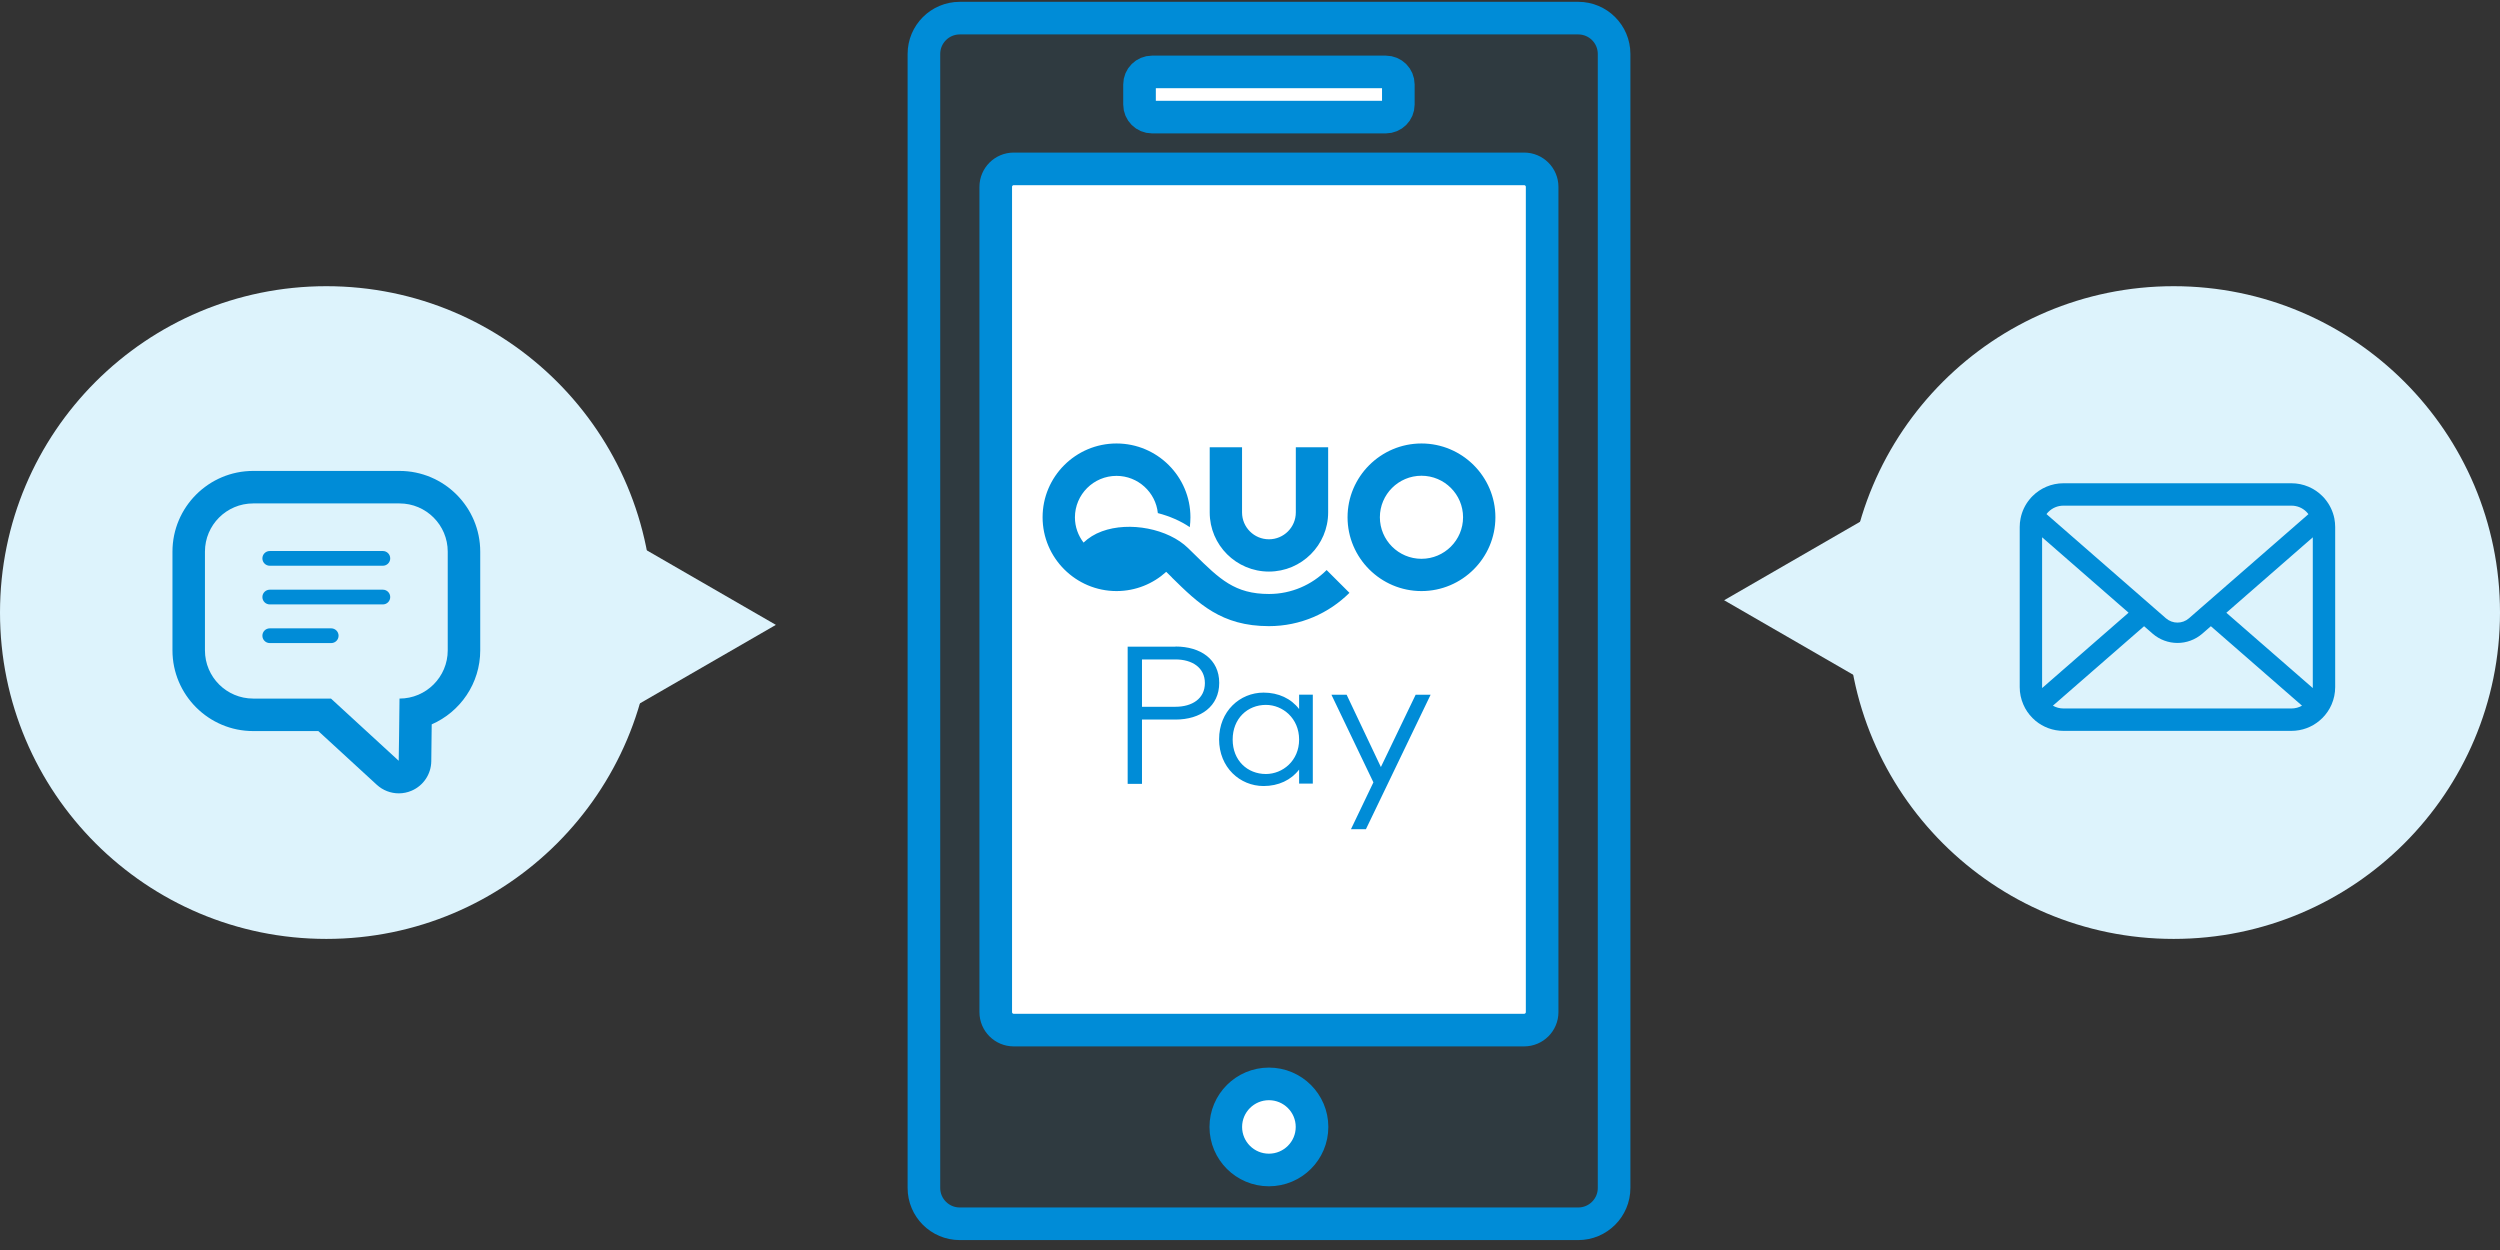
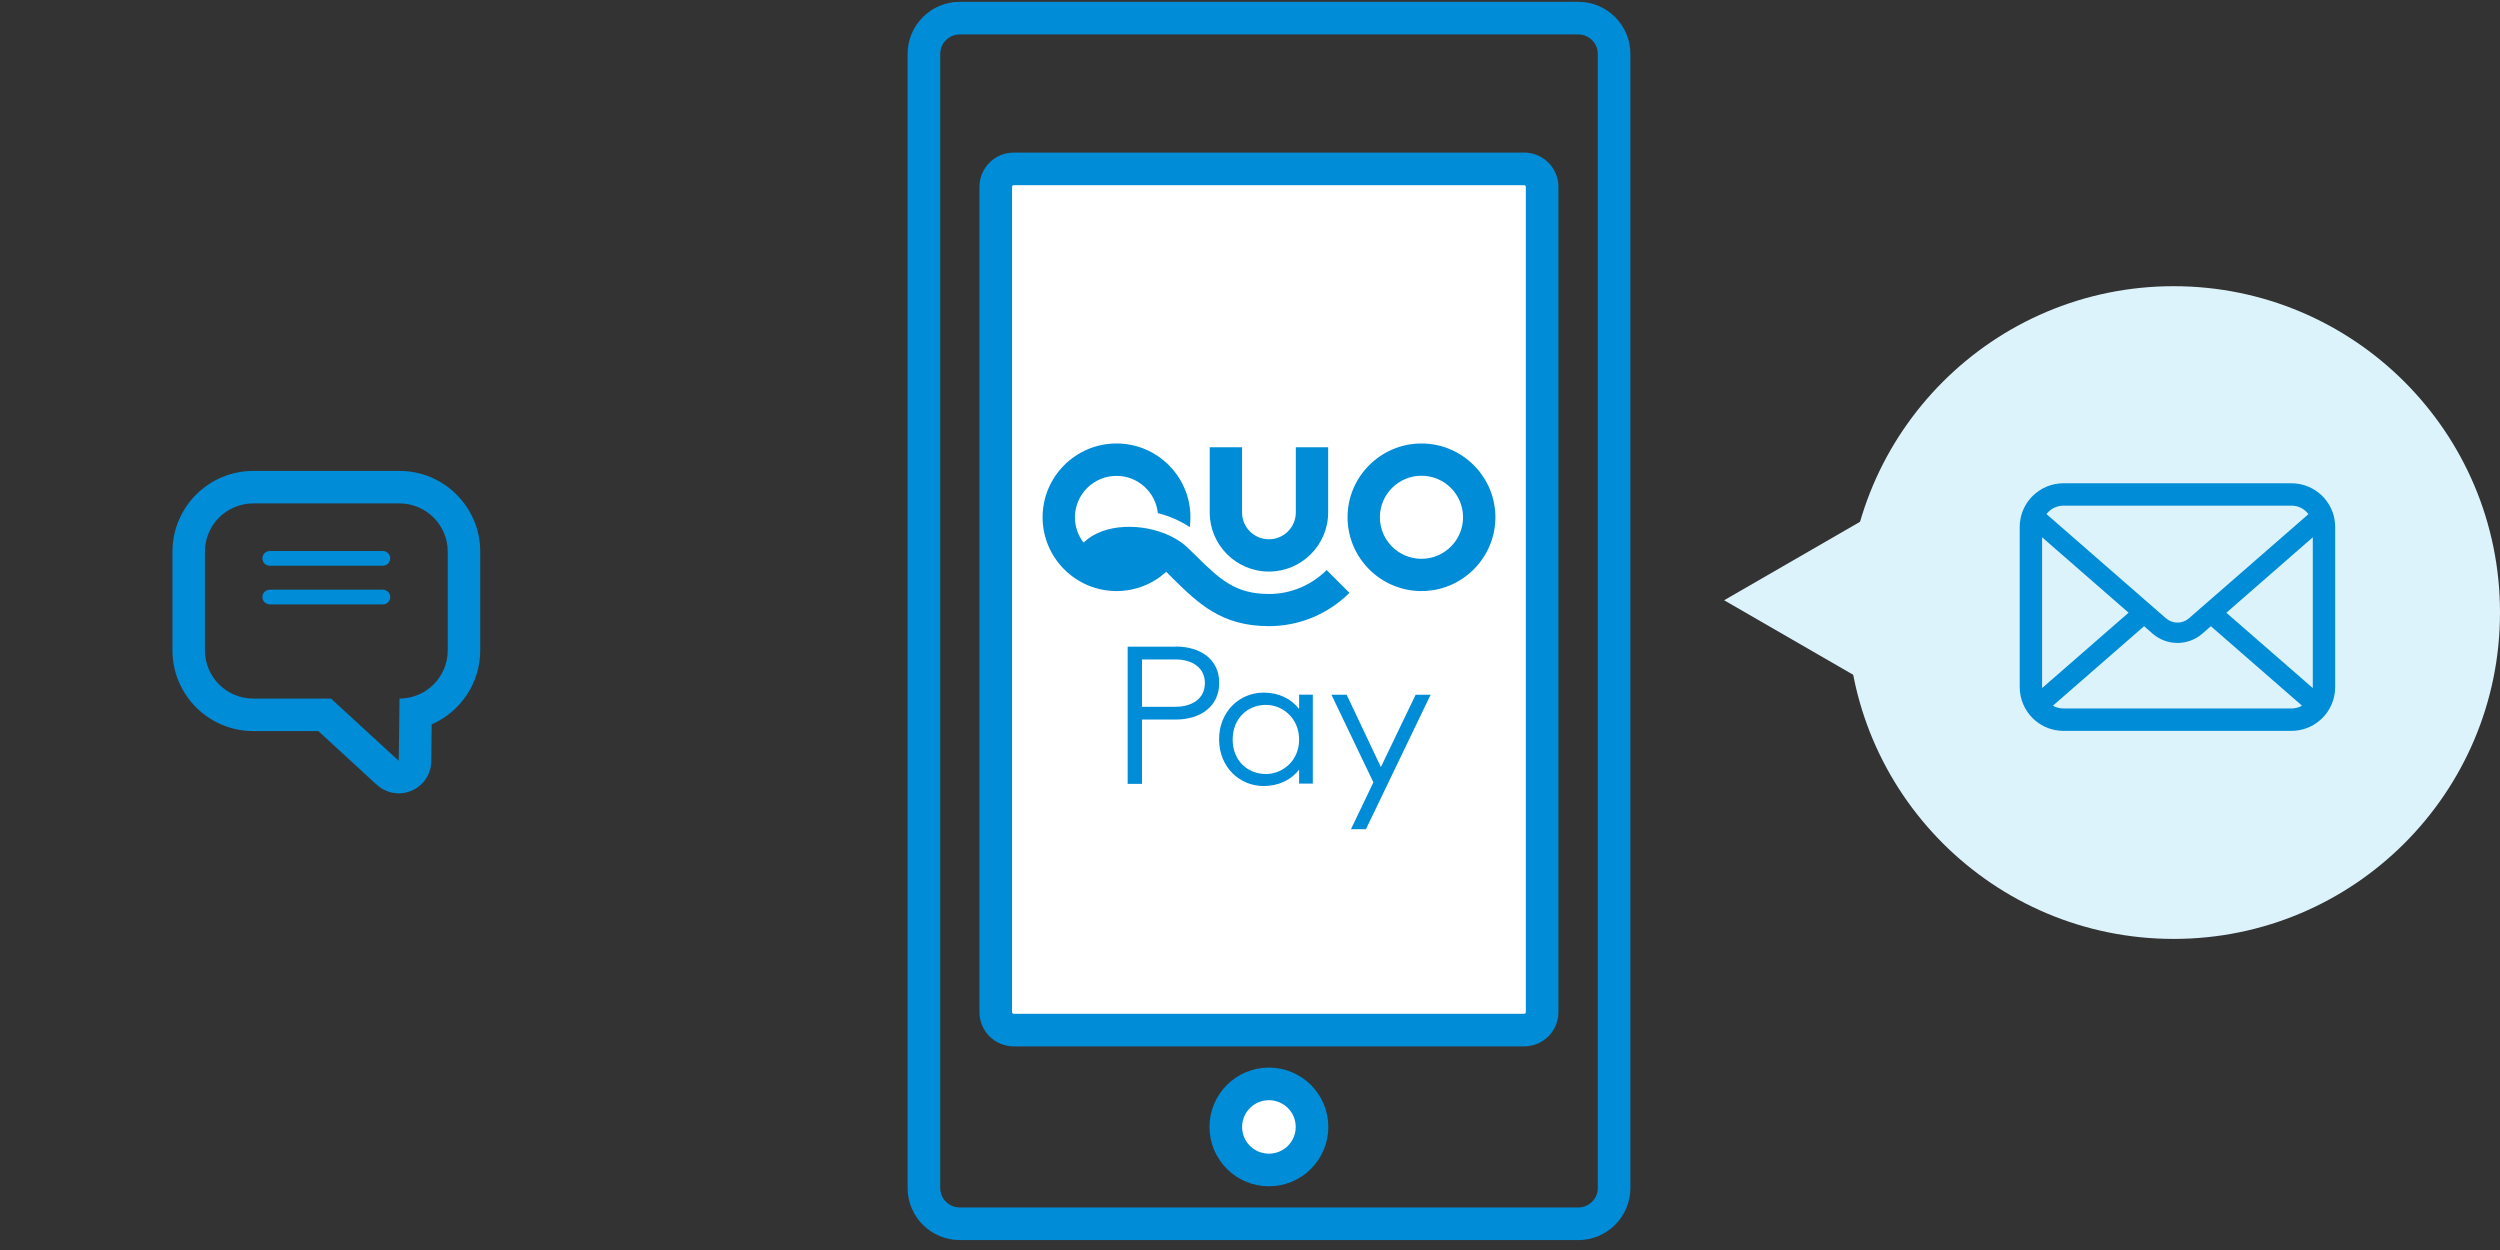
<svg xmlns="http://www.w3.org/2000/svg" width="138" height="69" viewBox="0 0 138 69" fill="none">
  <rect x="0" y="0" width="138" height="69" fill="#333333" stroke="none" />
  <g id="Group 305">
    <g id="Group 1140">
-       <path id="Vector" opacity="0.08" d="M87.117 1H52.981C51.887 1 51 1.885 51 2.978V65.576C51 66.668 51.887 67.553 52.981 67.553H87.117C88.211 67.553 89.098 66.668 89.098 65.576V2.978C89.098 1.885 88.211 1 87.117 1Z" fill="#008CD7" />
      <path id="Vector_2" d="M87.117 1H52.981C51.887 1 51 1.885 51 2.978V65.576C51 66.668 51.887 67.553 52.981 67.553H87.117C88.211 67.553 89.098 66.668 89.098 65.576V2.978C89.098 1.885 88.211 1 87.117 1Z" stroke="#008CD7" stroke-width="1.8" stroke-linecap="round" stroke-linejoin="round" />
      <path id="Vector_3" d="M84.132 9.322H55.959C55.41 9.322 54.965 9.767 54.965 10.315V55.869C54.965 56.417 55.41 56.861 55.959 56.861H84.132C84.68 56.861 85.126 56.417 85.126 55.869V10.315C85.126 9.767 84.68 9.322 84.132 9.322Z" fill="white" stroke="#008CD7" stroke-width="1.8" stroke-linecap="round" stroke-linejoin="round" />
      <path id="Vector_4" d="M70.044 64.583C71.358 64.583 72.424 63.519 72.424 62.207C72.424 60.895 71.358 59.831 70.044 59.831C68.73 59.831 67.664 60.895 67.664 62.207C67.664 63.519 68.73 64.583 70.044 64.583Z" fill="white" stroke="#008CD7" stroke-width="1.8" stroke-linecap="round" stroke-linejoin="round" />
-       <path id="Vector_5" d="M76.495 3.97H63.595C63.213 3.97 62.902 4.279 62.902 4.662V5.773C62.902 6.155 63.213 6.464 63.595 6.464H76.495C76.878 6.464 77.188 6.155 77.188 5.773V4.662C77.188 4.279 76.878 3.97 76.495 3.97Z" fill="white" stroke="#008CD7" stroke-width="1.8" stroke-linecap="round" stroke-linejoin="round" />
      <path id="Vector_6" d="M64.683 31.873C66.153 33.319 67.42 34.563 70.045 34.563C71.781 34.563 73.349 33.857 74.49 32.725L73.23 31.467C72.418 32.278 71.291 32.788 70.052 32.788C68.162 32.788 67.329 31.971 65.943 30.608C65.824 30.496 65.705 30.377 65.586 30.259C64.487 29.182 62.345 28.77 60.827 29.329C60.421 29.476 60.085 29.692 59.812 29.951C59.518 29.567 59.336 29.084 59.336 28.561C59.336 27.296 60.365 26.268 61.632 26.268C62.814 26.268 63.794 27.17 63.913 28.323C64.557 28.491 65.159 28.749 65.677 29.099C65.698 28.917 65.712 28.742 65.712 28.553C65.712 26.31 63.885 24.48 61.632 24.48C59.378 24.48 57.551 26.31 57.551 28.553C57.551 30.797 59.385 32.627 61.632 32.627C62.688 32.627 63.654 32.222 64.375 31.565C64.48 31.67 64.585 31.775 64.69 31.873H64.683ZM76.225 42.341L74.335 38.351H73.496L75.812 43.186L74.573 45.772H75.399L78.969 38.351H78.143L76.225 42.341ZM70.045 31.551C71.851 31.551 73.314 30.084 73.314 28.288V24.689H71.529V28.288C71.529 29.105 70.864 29.769 70.045 29.769C69.226 29.769 68.561 29.105 68.561 28.288V24.689H66.776V28.288C66.776 30.091 68.246 31.551 70.045 31.551ZM71.711 39.14C71.27 38.56 70.57 38.232 69.751 38.232C68.442 38.232 67.294 39.259 67.294 40.81C67.294 42.362 68.442 43.389 69.751 43.389C70.57 43.389 71.27 43.06 71.711 42.48V43.256H72.467V38.344H71.711V39.133V39.14ZM69.877 42.725C68.862 42.725 68.043 41.984 68.043 40.824C68.043 39.664 68.862 38.91 69.877 38.91C70.808 38.91 71.711 39.65 71.711 40.824C71.711 41.998 70.801 42.725 69.877 42.725ZM64.886 35.695H62.247V43.27H63.038V39.72H64.886C66.272 39.72 67.301 38.993 67.301 37.694C67.301 36.394 66.272 35.688 64.886 35.688V35.695ZM64.886 39.014H63.038V36.401H64.886C65.803 36.401 66.51 36.848 66.51 37.708C66.51 38.567 65.803 39.014 64.886 39.014ZM78.465 24.48C76.218 24.48 74.385 26.31 74.385 28.553C74.385 30.797 76.218 32.627 78.465 32.627C80.712 32.627 82.546 30.797 82.546 28.553C82.546 26.31 80.712 24.48 78.465 24.48ZM78.465 30.846C77.198 30.846 76.169 29.818 76.169 28.553C76.169 27.289 77.198 26.261 78.465 26.261C79.732 26.261 80.761 27.289 80.761 28.553C80.761 29.818 79.732 30.846 78.465 30.846Z" fill="#008CD7" />
    </g>
    <g id="Group 304">
-       <circle id="Ellipse 24" cx="18.015" cy="33.813" r="18.015" fill="#DDF3FC" />
      <g id="Group">
        <path id="Vector_7" d="M22.053 25.995H13.976C11.518 25.995 9.52 27.994 9.52 30.451V35.899C9.52 38.356 11.518 40.355 13.976 40.355H17.571L20.799 43.32C21.137 43.63 21.572 43.793 22.013 43.793C22.254 43.793 22.496 43.745 22.725 43.645C23.375 43.365 23.799 42.728 23.807 42.02L23.83 39.985C25.405 39.297 26.509 37.724 26.509 35.899V30.451C26.509 27.994 24.51 25.995 22.053 25.995ZM22.008 41.995L18.27 38.561H13.976C12.505 38.561 11.313 37.369 11.313 35.899V30.451C11.313 28.981 12.505 27.789 13.976 27.789H22.053C23.523 27.789 24.715 28.981 24.715 30.451V35.899C24.715 37.369 23.523 38.561 22.053 38.561L22.029 40.621L22.008 41.995Z" fill="#008CD7" />
        <path id="Vector_8" d="M21.134 30.416H14.891C14.666 30.416 14.484 30.598 14.484 30.823C14.484 31.047 14.666 31.229 14.891 31.229H21.134C21.358 31.229 21.54 31.047 21.54 30.823C21.54 30.598 21.358 30.416 21.134 30.416Z" fill="#008CD7" />
        <path id="Vector_9" d="M21.134 32.551H14.891C14.666 32.551 14.484 32.733 14.484 32.957C14.484 33.182 14.666 33.364 14.891 33.364H21.134C21.358 33.364 21.54 33.182 21.54 32.957C21.54 32.733 21.358 32.551 21.134 32.551Z" fill="#008CD7" />
-         <path id="Vector_10" d="M18.282 34.685H14.891C14.666 34.685 14.484 34.867 14.484 35.091C14.484 35.316 14.666 35.498 14.891 35.498H18.282C18.507 35.498 18.689 35.316 18.689 35.091C18.689 34.867 18.507 34.685 18.282 34.685Z" fill="#008CD7" />
      </g>
-       <path id="Polygon 3" d="M42.828 34.493L33.141 40.086L33.141 28.9L42.828 34.493Z" fill="#DDF3FC" />
    </g>
    <g id="Group 303">
      <circle id="Ellipse 25" cx="119.985" cy="33.813" r="18.015" transform="rotate(-180 119.985 33.813)" fill="#DDF3FC" />
      <path id="Polygon 4" d="M95.172 33.134L104.859 27.541L104.859 38.727L95.172 33.134Z" fill="#DDF3FC" />
      <g id="Group_2">
        <path id="Vector_11" d="M128.857 28.622C128.778 28.226 128.603 27.864 128.358 27.566C128.307 27.5 128.253 27.442 128.194 27.384C127.76 26.948 127.152 26.676 126.486 26.676H113.904C113.239 26.676 112.632 26.948 112.196 27.384C112.138 27.442 112.084 27.5 112.032 27.566C111.787 27.864 111.612 28.226 111.535 28.622C111.504 28.774 111.488 28.932 111.488 29.091V37.929C111.488 38.268 111.56 38.593 111.688 38.888C111.807 39.169 111.983 39.423 112.196 39.636C112.25 39.69 112.304 39.74 112.362 39.789C112.78 40.135 113.32 40.344 113.904 40.344H126.486C127.071 40.344 127.612 40.135 128.028 39.787C128.086 39.74 128.14 39.69 128.194 39.636C128.407 39.423 128.583 39.169 128.704 38.888V38.886C128.832 38.591 128.902 38.268 128.902 37.929V29.091C128.902 28.932 128.886 28.774 128.857 28.622ZM113.07 28.258C113.286 28.042 113.576 27.912 113.904 27.912H126.486C126.814 27.912 127.107 28.042 127.32 28.258C127.358 28.296 127.394 28.339 127.426 28.381L120.831 34.129C120.649 34.288 120.424 34.367 120.195 34.367C119.968 34.367 119.744 34.288 119.559 34.129L112.967 28.379C112.996 28.336 113.032 28.296 113.07 28.258ZM112.724 37.929V29.658L117.497 33.821L112.726 37.98C112.724 37.964 112.724 37.947 112.724 37.929ZM126.486 39.108H113.904C113.69 39.108 113.49 39.052 113.32 38.953L118.353 34.567L118.822 34.976C119.216 35.318 119.708 35.491 120.195 35.491C120.685 35.491 121.177 35.318 121.57 34.976L122.04 34.567L127.071 38.953C126.9 39.052 126.7 39.108 126.486 39.108ZM127.666 37.929C127.666 37.947 127.666 37.964 127.664 37.98L122.894 33.824L127.666 29.66V37.929Z" fill="#008CD7" />
      </g>
    </g>
  </g>
</svg>